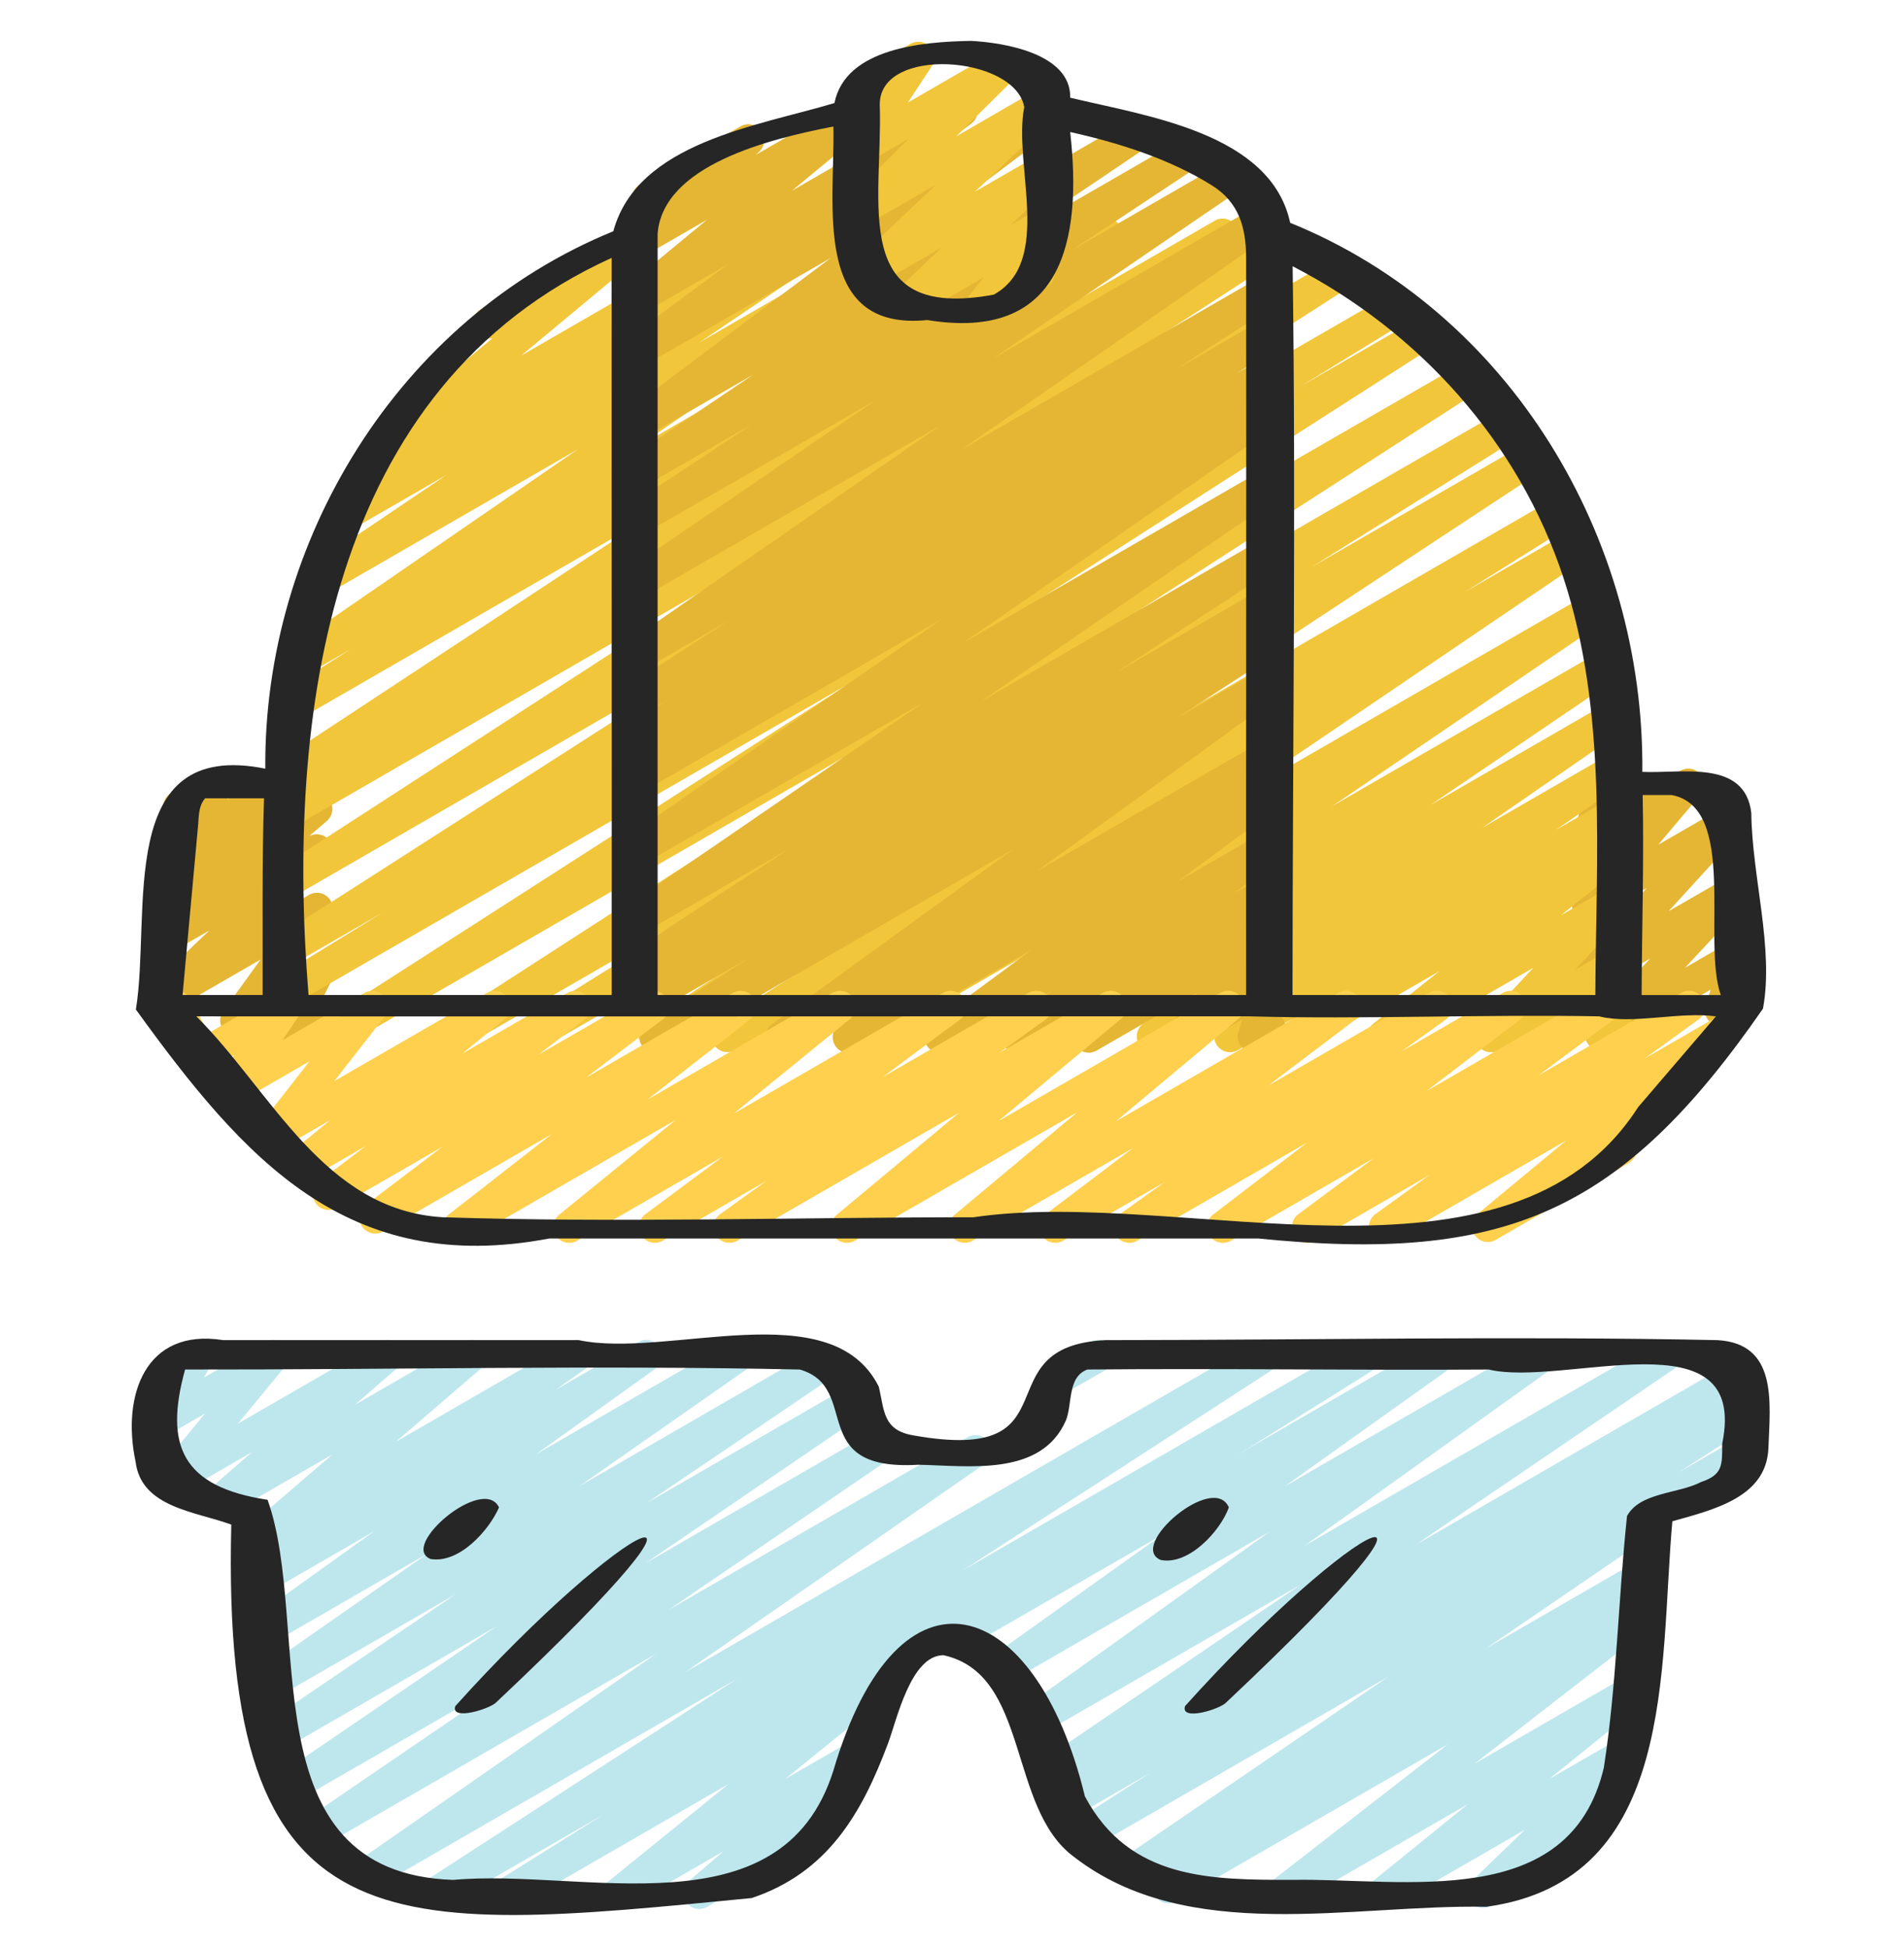
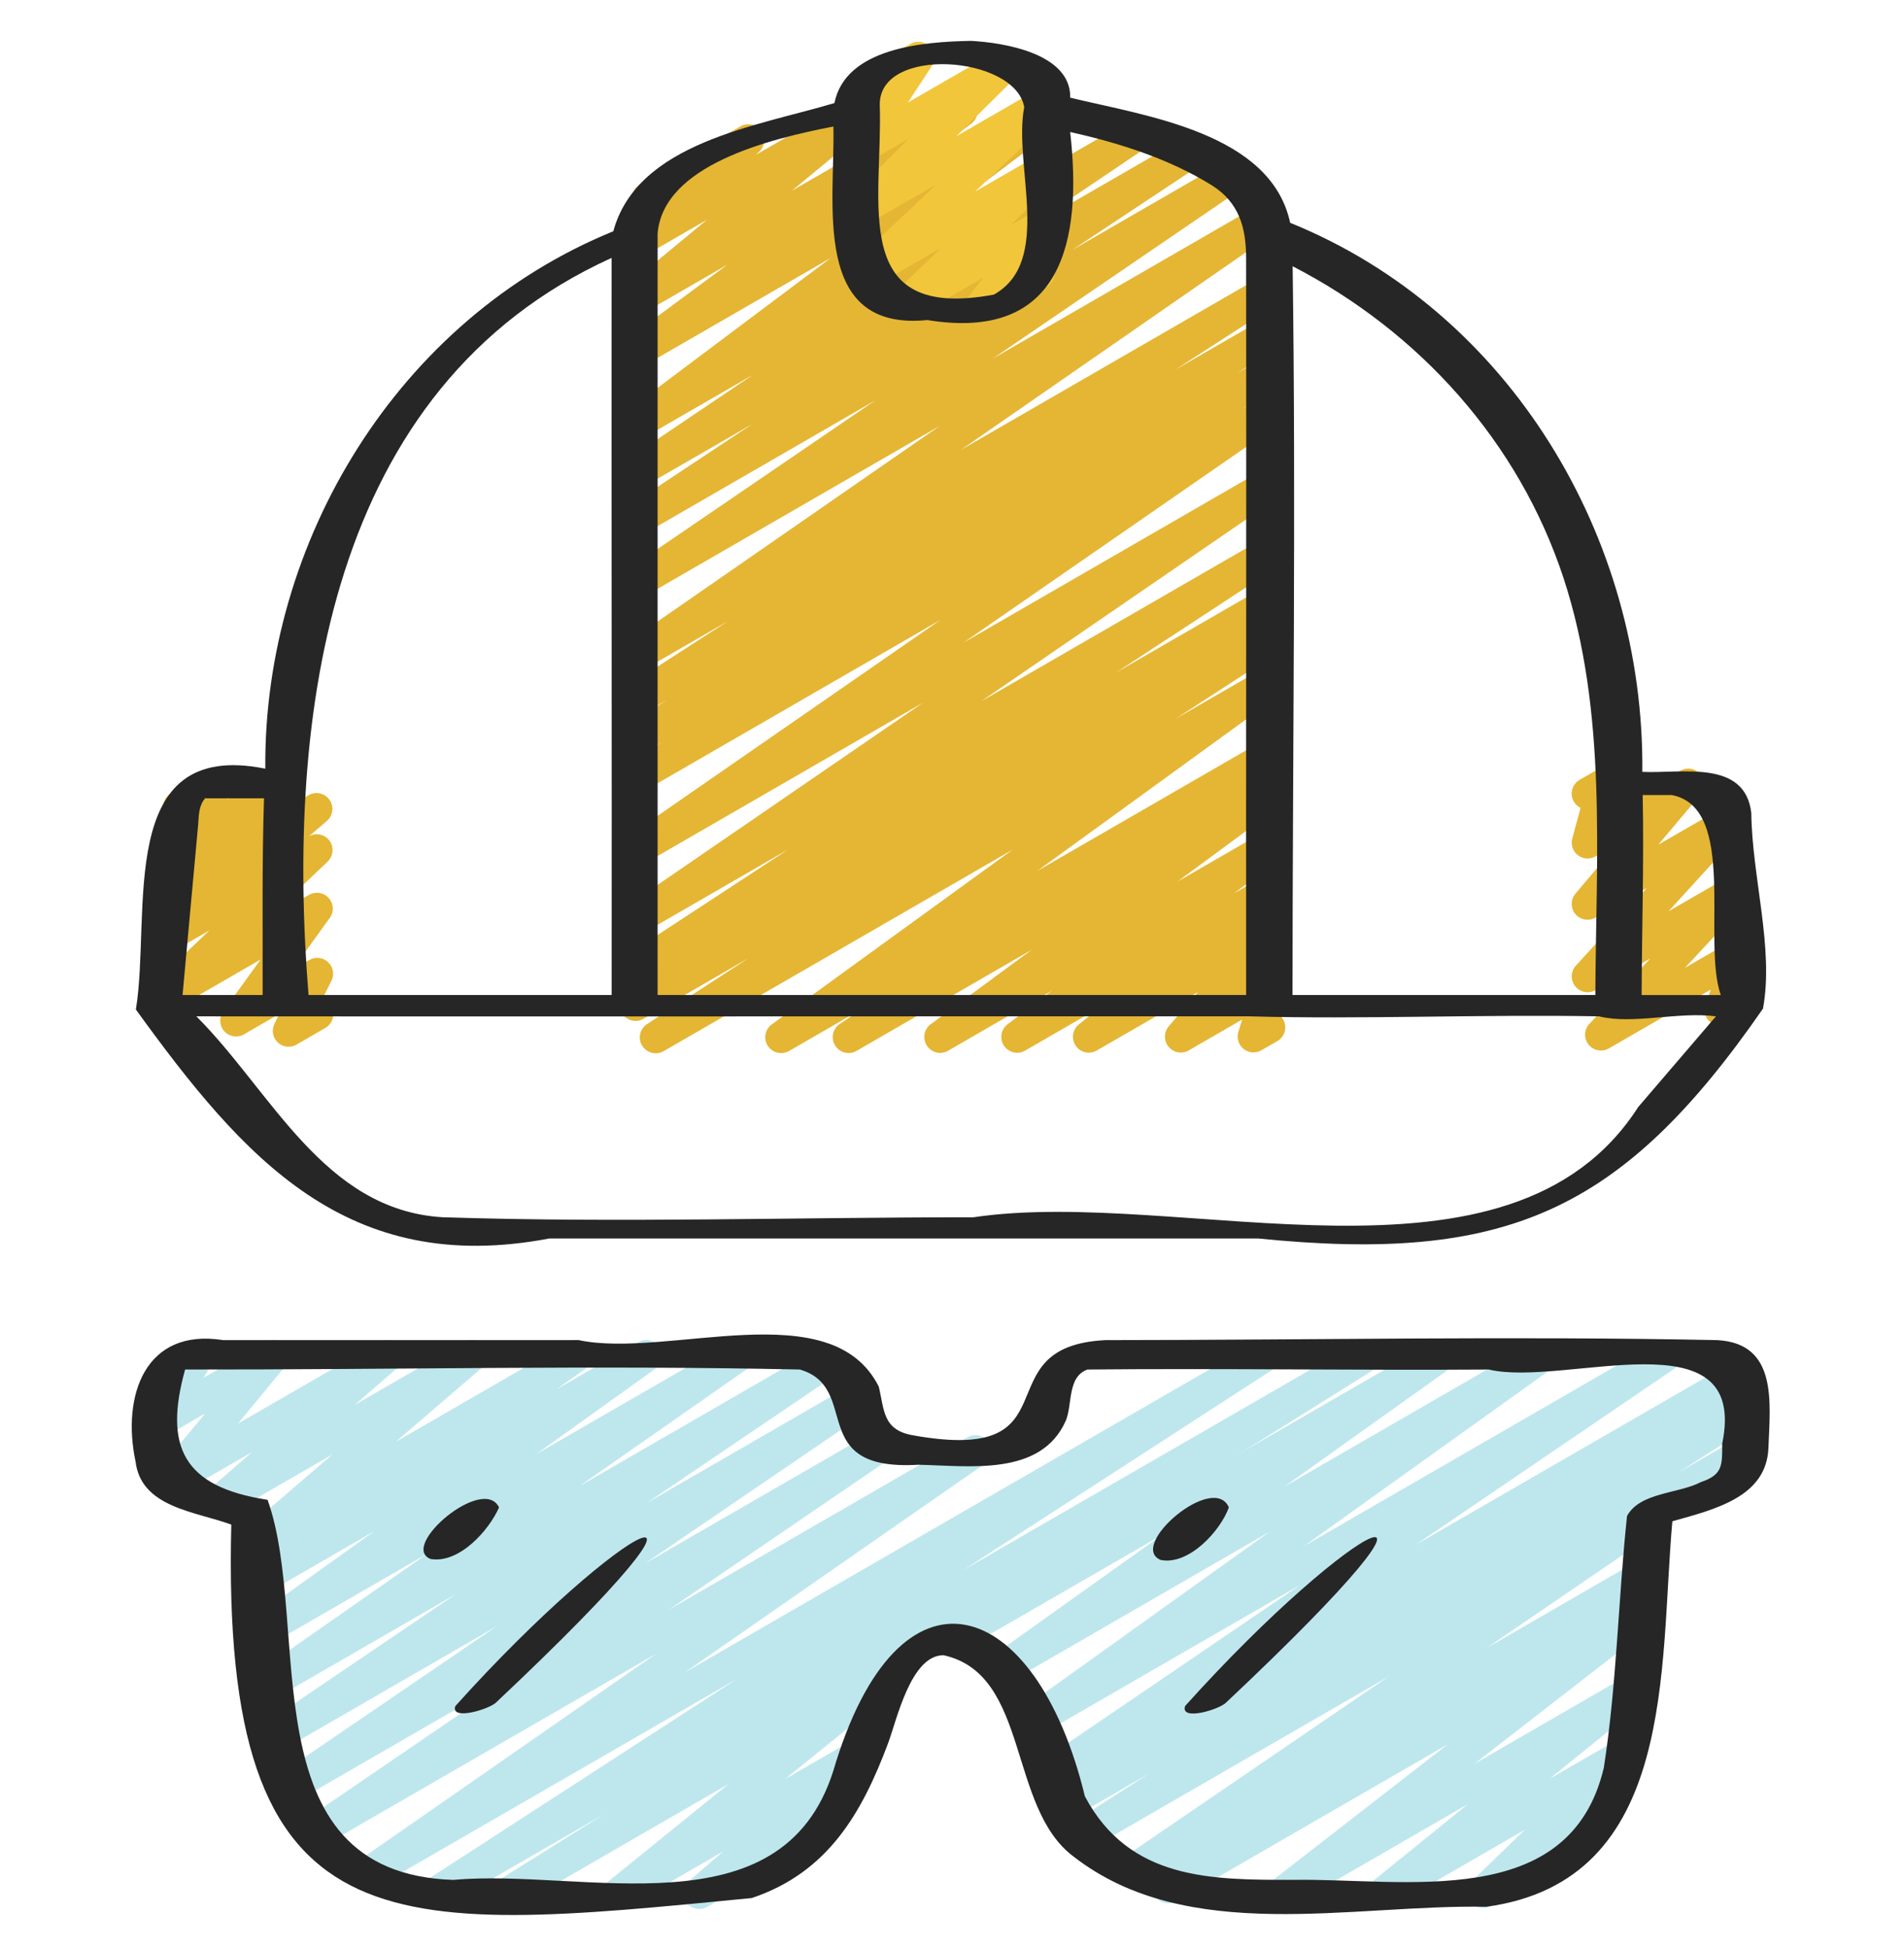
<svg xmlns="http://www.w3.org/2000/svg" width="44" height="45" viewBox="0 0 44 45" fill="none">
  <g clip-path="url(#clip0_376_4235)">
    <path d="M36.997 24.27C36.889 24.27 36.782 24.222 36.71 24.132C36.597 23.989 36.605 23.785 36.729 23.654L38.136 22.143L36.871 22.873C36.716 22.965 36.516 22.926 36.402 22.786C36.289 22.645 36.295 22.442 36.417 22.309L38.055 20.515L36.871 21.199C36.718 21.288 36.522 21.253 36.406 21.118C36.292 20.98 36.292 20.782 36.408 20.645L37.383 19.49L36.871 19.785C36.741 19.858 36.581 19.848 36.463 19.757C36.346 19.667 36.295 19.514 36.334 19.371L36.526 18.664C36.463 18.633 36.408 18.584 36.369 18.518C36.268 18.343 36.328 18.118 36.504 18.016L36.871 17.805C37.001 17.732 37.16 17.741 37.279 17.833C37.396 17.923 37.447 18.076 37.409 18.22L37.276 18.704L38.833 17.805C38.986 17.716 39.182 17.751 39.298 17.887C39.411 18.024 39.411 18.223 39.296 18.359L38.321 19.515L39.742 18.695C39.898 18.603 40.098 18.642 40.211 18.782C40.324 18.923 40.318 19.126 40.196 19.259L38.558 21.053L39.895 20.281C40.05 20.19 40.25 20.227 40.365 20.37C40.478 20.512 40.47 20.716 40.346 20.848L38.939 22.358L40.033 21.726C40.167 21.65 40.333 21.663 40.451 21.762C40.569 21.86 40.613 22.022 40.561 22.167L40.388 22.653C40.485 22.674 40.573 22.735 40.626 22.828C40.728 23.003 40.668 23.227 40.492 23.329L39.939 23.648C39.806 23.725 39.639 23.712 39.521 23.613C39.403 23.514 39.359 23.353 39.411 23.208L39.535 22.861L37.181 24.22C37.123 24.254 37.06 24.27 36.997 24.27Z" fill="#E5B634" />
    <path d="M6.67 24.182C6.579 24.182 6.488 24.149 6.419 24.083C6.301 23.972 6.27 23.796 6.342 23.651L6.456 23.423L5.638 23.896C5.489 23.983 5.3 23.953 5.183 23.824C5.067 23.695 5.057 23.503 5.158 23.363L6.023 22.166L3.886 23.4C3.727 23.493 3.521 23.451 3.41 23.302C3.299 23.154 3.316 22.945 3.451 22.817L4.839 21.495L4.018 21.969C3.856 22.064 3.645 22.019 3.536 21.863C3.427 21.708 3.454 21.495 3.598 21.372L4.041 20.994C3.896 21.043 3.729 20.994 3.633 20.865C3.521 20.716 3.539 20.508 3.675 20.38L4.131 19.946C3.999 19.985 3.85 19.95 3.753 19.844C3.636 19.718 3.623 19.528 3.721 19.387L4.001 18.98C3.928 18.951 3.863 18.897 3.82 18.823C3.719 18.648 3.779 18.424 3.955 18.322L4.857 17.801C5.006 17.716 5.195 17.744 5.31 17.871C5.426 17.997 5.44 18.187 5.342 18.327L5.248 18.464L6.42 17.788C6.58 17.694 6.785 17.736 6.897 17.886C7.008 18.035 6.991 18.243 6.855 18.371L6.426 18.778L7.131 18.371C7.295 18.275 7.505 18.323 7.614 18.478C7.723 18.633 7.696 18.845 7.552 18.968L7.142 19.318C7.302 19.231 7.503 19.273 7.613 19.419C7.723 19.568 7.706 19.776 7.571 19.905L6.183 21.227L7.141 20.674C7.29 20.587 7.481 20.617 7.596 20.746C7.712 20.874 7.723 21.066 7.621 21.206L6.755 22.405L7.148 22.178C7.287 22.096 7.464 22.117 7.582 22.228C7.701 22.339 7.731 22.515 7.659 22.659L7.448 23.082C7.53 23.108 7.605 23.165 7.652 23.247C7.754 23.423 7.694 23.647 7.518 23.748L6.853 24.133C6.796 24.166 6.733 24.182 6.669 24.182L6.67 24.182Z" fill="#E5B634" />
-     <path d="M37.033 24.311C36.958 24.311 36.883 24.289 36.819 24.242C36.702 24.158 36.645 24.013 36.674 23.872L36.856 22.983L34.64 24.261C34.484 24.353 34.284 24.315 34.169 24.172C34.056 24.03 34.065 23.826 34.188 23.694L35.434 22.358L32.139 24.261C31.973 24.358 31.759 24.308 31.653 24.15C31.545 23.991 31.577 23.776 31.728 23.657L33.267 22.433L30.104 24.26C29.935 24.359 29.717 24.306 29.611 24.139C29.505 23.973 29.55 23.754 29.711 23.641L29.876 23.528L28.608 24.259C28.438 24.36 28.221 24.304 28.116 24.138C28.01 23.972 28.055 23.753 28.216 23.64L29.843 22.514L26.821 24.259C26.65 24.359 26.434 24.304 26.327 24.138C26.221 23.971 26.267 23.752 26.429 23.64L29.694 21.383L24.712 24.258C24.541 24.358 24.324 24.303 24.218 24.136C24.113 23.968 24.159 23.748 24.323 23.637L28.631 20.713L22.491 24.257C22.321 24.358 22.102 24.303 21.997 24.135C21.892 23.968 21.938 23.748 22.102 23.637L28.4 19.356L19.913 24.256C19.743 24.357 19.525 24.302 19.419 24.134C19.314 23.966 19.361 23.747 19.525 23.635L27.853 17.985L16.991 24.256C16.818 24.357 16.596 24.3 16.493 24.127C16.39 23.957 16.443 23.734 16.613 23.627L19.044 22.101L15.314 24.255C15.142 24.355 14.923 24.299 14.818 24.13C14.714 23.962 14.763 23.741 14.928 23.631L24.816 17.117L12.456 24.254C12.282 24.354 12.061 24.296 11.958 24.125C11.855 23.954 11.909 23.731 12.078 23.625L16.865 20.634L10.597 24.253C10.425 24.353 10.205 24.298 10.101 24.127C9.997 23.957 10.048 23.736 10.214 23.627L21.447 16.372L7.8 24.251C7.627 24.353 7.408 24.295 7.304 24.125C7.2 23.955 7.251 23.733 7.418 23.625L19.62 15.795L6.804 23.193C6.631 23.294 6.409 23.236 6.306 23.063C6.203 22.891 6.258 22.668 6.429 22.563L8.844 21.081L6.804 22.258C6.631 22.359 6.412 22.302 6.308 22.131C6.204 21.962 6.256 21.74 6.423 21.632L17.553 14.497L6.804 20.703C6.631 20.802 6.413 20.747 6.308 20.577C6.204 20.407 6.255 20.186 6.422 20.077L17.276 13.051L6.804 19.097C6.631 19.197 6.409 19.139 6.306 18.968C6.203 18.795 6.258 18.572 6.428 18.467L7.074 18.068L6.809 18.221C6.636 18.321 6.418 18.265 6.313 18.096C6.209 17.928 6.258 17.707 6.423 17.597L14.982 11.959L6.895 16.628C6.722 16.73 6.501 16.672 6.397 16.501C6.294 16.329 6.347 16.108 6.515 16.001L8.106 14.997L7.033 15.616C6.863 15.716 6.645 15.661 6.54 15.494C6.434 15.327 6.479 15.108 6.642 14.996L13.355 10.379L7.46 13.782C7.288 13.881 7.071 13.826 6.966 13.659C6.861 13.491 6.908 13.272 7.072 13.161L10.317 10.971L8.018 12.299C7.846 12.399 7.628 12.344 7.523 12.176C7.418 12.008 7.467 11.787 7.63 11.677L8.582 11.039C8.446 11.063 8.296 11.01 8.211 10.889C8.102 10.732 8.131 10.519 8.277 10.396L11.379 7.814C11.231 7.847 11.063 7.782 10.982 7.64C10.88 7.465 10.94 7.24 11.116 7.139L14.649 5.1C14.814 5.003 15.025 5.051 15.133 5.207C15.242 5.362 15.213 5.576 15.068 5.699L12.042 8.217L17.442 5.1C17.613 4.999 17.831 5.054 17.937 5.223C18.042 5.391 17.994 5.611 17.83 5.721L17.13 6.192L19.022 5.1C19.192 4.999 19.41 5.055 19.516 5.223C19.621 5.391 19.574 5.61 19.41 5.721L16.165 7.91L21.034 5.1C21.206 5 21.422 5.055 21.527 5.221C21.633 5.388 21.588 5.607 21.425 5.719L14.716 10.334L23.782 5.099C23.956 4.998 24.176 5.056 24.28 5.226C24.383 5.397 24.33 5.62 24.162 5.727L22.564 6.735L25.398 5.1C25.569 4.998 25.788 5.055 25.894 5.224C25.998 5.393 25.949 5.614 25.784 5.724L17.223 11.362L28.07 5.1C28.243 4.998 28.465 5.056 28.569 5.229C28.672 5.401 28.617 5.624 28.446 5.73L27.807 6.124L29.387 5.213C29.559 5.112 29.778 5.168 29.883 5.339C29.987 5.508 29.936 5.73 29.769 5.838L18.912 12.866L30.85 5.974C31.023 5.874 31.243 5.931 31.346 6.101C31.45 6.271 31.398 6.493 31.231 6.601L20.102 13.735L32.094 6.813C32.267 6.711 32.489 6.769 32.593 6.942C32.695 7.115 32.64 7.338 32.469 7.443L30.058 8.923L32.769 7.358C32.943 7.258 33.162 7.315 33.265 7.485C33.369 7.655 33.318 7.877 33.151 7.985L20.95 15.814L33.822 8.383C33.995 8.282 34.215 8.338 34.319 8.509C34.423 8.678 34.372 8.9 34.205 9.008L22.97 16.265L34.718 9.483C34.892 9.381 35.112 9.439 35.216 9.611C35.319 9.783 35.265 10.005 35.096 10.111L30.319 13.095L35.234 10.258C35.406 10.157 35.624 10.213 35.73 10.383C35.834 10.551 35.785 10.772 35.62 10.882L25.731 17.396L35.91 11.519C36.083 11.419 36.304 11.475 36.407 11.648C36.511 11.818 36.457 12.041 36.288 12.148L33.849 13.678L36.24 12.298C36.413 12.199 36.63 12.253 36.735 12.421C36.839 12.588 36.792 12.808 36.629 12.919L28.303 18.568L36.699 13.721C36.872 13.622 37.089 13.675 37.194 13.843C37.298 14.01 37.252 14.23 37.089 14.341L30.788 18.623L36.977 15.05C37.148 14.951 37.366 15.005 37.471 15.173C37.576 15.34 37.529 15.56 37.366 15.671L33.057 18.597L37.127 16.247C37.298 16.148 37.514 16.202 37.62 16.368C37.726 16.535 37.681 16.754 37.519 16.866L34.254 19.123L37.187 17.43C37.359 17.331 37.574 17.385 37.681 17.551C37.785 17.717 37.741 17.936 37.579 18.049L35.954 19.174L37.194 18.458C37.364 18.359 37.582 18.413 37.687 18.579C37.793 18.745 37.748 18.964 37.587 19.077L37.287 19.285C37.431 19.246 37.592 19.302 37.681 19.433C37.788 19.593 37.756 19.807 37.605 19.927L36.066 21.149L37.194 20.498C37.349 20.407 37.551 20.444 37.664 20.587C37.777 20.729 37.769 20.933 37.645 21.065L36.399 22.402L37.194 21.943C37.318 21.87 37.474 21.877 37.592 21.963C37.709 22.046 37.766 22.191 37.737 22.333L37.517 23.409C37.59 23.438 37.653 23.491 37.694 23.564C37.796 23.739 37.736 23.964 37.56 24.065L37.216 24.264C37.159 24.297 37.095 24.313 37.032 24.313L37.033 24.311Z" fill="#F2C63A" />
    <path d="M15.152 24.333C15.029 24.333 14.909 24.27 14.839 24.157C14.735 23.989 14.786 23.767 14.952 23.659L17.307 22.13L14.872 23.536C14.699 23.638 14.478 23.58 14.374 23.409C14.271 23.238 14.323 23.016 14.491 22.909L14.776 22.728C14.627 22.765 14.462 22.703 14.376 22.564C14.272 22.395 14.322 22.174 14.487 22.065L18.219 19.621L14.872 21.553C14.701 21.653 14.484 21.599 14.378 21.431C14.273 21.264 14.319 21.045 14.481 20.934L21.334 16.232L14.872 19.963C14.701 20.063 14.485 20.008 14.378 19.842C14.273 19.675 14.318 19.456 14.48 19.344L21.74 14.317L14.872 18.283C14.699 18.384 14.479 18.327 14.374 18.156C14.271 17.986 14.323 17.764 14.49 17.656L15.31 17.133L14.871 17.386C14.698 17.488 14.479 17.43 14.374 17.26C14.27 17.089 14.322 16.867 14.49 16.76L15.408 16.173L14.871 16.483C14.699 16.583 14.479 16.528 14.374 16.357C14.27 16.187 14.322 15.966 14.488 15.857L16.83 14.345L14.87 15.475C14.701 15.576 14.483 15.521 14.377 15.354C14.272 15.188 14.316 14.969 14.478 14.856L21.722 9.836L14.87 13.792C14.699 13.893 14.482 13.838 14.377 13.67C14.271 13.503 14.317 13.283 14.48 13.172L20.224 9.252L14.87 12.343C14.698 12.442 14.479 12.388 14.375 12.219C14.27 12.051 14.319 11.83 14.484 11.72L17.384 9.797L14.869 11.248C14.697 11.348 14.48 11.293 14.375 11.125C14.27 10.957 14.317 10.738 14.482 10.627L17.399 8.659L14.87 10.118C14.702 10.216 14.488 10.165 14.381 10.003C14.274 9.841 14.311 9.624 14.467 9.508L19.2 5.958L14.87 8.457C14.704 8.557 14.487 8.504 14.38 8.342C14.273 8.179 14.312 7.961 14.469 7.845L16.808 6.115L14.869 7.233C14.705 7.33 14.493 7.281 14.385 7.126C14.277 6.969 14.306 6.755 14.453 6.634L16.339 5.076L14.869 5.924C14.71 6.018 14.501 5.975 14.39 5.823C14.28 5.671 14.301 5.461 14.44 5.335L14.884 4.931C14.792 4.907 14.709 4.848 14.658 4.759C14.556 4.584 14.616 4.36 14.792 4.258L17.11 2.921C17.271 2.826 17.479 2.871 17.589 3.022C17.699 3.174 17.678 3.383 17.54 3.51L17.462 3.58L19.771 2.248C19.935 2.151 20.147 2.2 20.256 2.355C20.364 2.512 20.334 2.726 20.188 2.847L18.301 4.406L22.041 2.247C22.209 2.149 22.424 2.201 22.531 2.363C22.638 2.525 22.599 2.743 22.443 2.859L20.101 4.591L24.124 2.269C24.291 2.17 24.506 2.221 24.613 2.384C24.72 2.546 24.683 2.763 24.527 2.88L19.795 6.428L26.117 2.778C26.288 2.678 26.506 2.733 26.612 2.902C26.716 3.07 26.669 3.289 26.505 3.4L23.59 5.366L27.285 3.234C27.456 3.133 27.676 3.189 27.78 3.358C27.885 3.526 27.835 3.747 27.671 3.857L24.775 5.777L28.298 3.744C28.471 3.645 28.686 3.698 28.792 3.866C28.897 4.033 28.851 4.252 28.688 4.364L22.944 8.284L29.059 4.754C29.229 4.655 29.447 4.71 29.552 4.875C29.657 5.042 29.612 5.26 29.451 5.373L22.207 10.393L29.127 6.398C29.299 6.298 29.518 6.353 29.623 6.524C29.727 6.694 29.676 6.915 29.51 7.024L27.167 8.538L29.129 7.405C29.303 7.305 29.522 7.362 29.626 7.532C29.73 7.702 29.678 7.924 29.51 8.031L28.585 8.623L29.13 8.309C29.303 8.208 29.522 8.265 29.627 8.435C29.73 8.606 29.678 8.828 29.511 8.936L28.701 9.453L29.132 9.204C29.301 9.106 29.519 9.159 29.626 9.325C29.73 9.491 29.686 9.711 29.524 9.823L22.261 14.85L29.134 10.882C29.306 10.783 29.523 10.836 29.628 11.004C29.733 11.171 29.687 11.39 29.525 11.501L22.671 16.204L29.135 12.472C29.307 12.371 29.526 12.428 29.631 12.597C29.735 12.766 29.685 12.986 29.52 13.096L25.794 15.536L29.137 13.606C29.312 13.506 29.531 13.563 29.634 13.734C29.738 13.905 29.686 14.126 29.518 14.233L29.231 14.415C29.381 14.375 29.549 14.437 29.635 14.579C29.739 14.748 29.689 14.969 29.522 15.078L27.172 16.603L29.14 15.467C29.308 15.368 29.524 15.422 29.631 15.585C29.738 15.749 29.697 15.967 29.539 16.081L23.972 20.12L29.142 17.135C29.313 17.034 29.532 17.089 29.637 17.258C29.742 17.426 29.694 17.647 29.53 17.757L28.965 18.137L29.145 18.032C29.312 17.934 29.529 17.987 29.634 18.149C29.741 18.312 29.703 18.53 29.546 18.645L27.211 20.367L29.146 19.251C29.312 19.152 29.528 19.204 29.635 19.365C29.742 19.527 29.705 19.744 29.55 19.861L28.522 20.635L29.147 20.275C29.312 20.178 29.526 20.228 29.633 20.384C29.741 20.543 29.71 20.758 29.56 20.878L29.073 21.271L29.149 21.227C29.302 21.137 29.499 21.173 29.614 21.309C29.728 21.445 29.727 21.646 29.612 21.782L28.941 22.571L29.15 22.45C29.282 22.374 29.444 22.387 29.562 22.481C29.68 22.575 29.728 22.732 29.683 22.876L29.516 23.415C29.571 23.446 29.618 23.491 29.652 23.551C29.754 23.726 29.694 23.951 29.518 24.052L29.15 24.264C29.018 24.34 28.856 24.327 28.738 24.233C28.621 24.138 28.573 23.981 28.617 23.838L28.705 23.554L27.471 24.267C27.318 24.358 27.12 24.321 27.006 24.184C26.892 24.048 26.893 23.848 27.008 23.711L27.68 22.922L25.344 24.27C25.179 24.367 24.966 24.318 24.859 24.16C24.751 24.002 24.782 23.787 24.931 23.667L25.421 23.272L23.689 24.272C23.521 24.369 23.307 24.319 23.2 24.157C23.093 23.996 23.13 23.778 23.285 23.662L24.313 22.887L21.909 24.275C21.742 24.374 21.526 24.321 21.42 24.158C21.312 23.995 21.351 23.777 21.508 23.662L23.841 21.942L19.794 24.278C19.621 24.378 19.404 24.322 19.299 24.155C19.194 23.987 19.242 23.766 19.406 23.656L19.971 23.278L18.235 24.28C18.066 24.377 17.85 24.325 17.743 24.162C17.637 23.998 17.678 23.78 17.836 23.666L23.404 19.627L15.337 24.284C15.279 24.318 15.216 24.333 15.154 24.333L15.152 24.333Z" fill="#E5B634" />
    <path d="M22.672 7.445C22.568 7.445 22.467 7.401 22.394 7.319C22.28 7.186 22.275 6.991 22.383 6.852L22.726 6.413L21.105 7.348C20.946 7.44 20.741 7.398 20.629 7.251C20.518 7.103 20.535 6.895 20.668 6.766L21.752 5.724L20.18 6.631C20.02 6.725 19.814 6.683 19.702 6.533C19.591 6.384 19.61 6.175 19.745 6.048L21.643 4.258L20.006 5.203C19.848 5.296 19.643 5.255 19.532 5.108C19.421 4.962 19.434 4.755 19.566 4.625L21.001 3.204L20.007 3.777C19.861 3.864 19.674 3.836 19.558 3.711C19.441 3.588 19.424 3.4 19.517 3.259L20.067 2.422L20.043 2.437C19.867 2.538 19.643 2.479 19.542 2.303C19.44 2.127 19.5 1.903 19.676 1.802L21.04 1.014C21.187 0.928 21.373 0.955 21.489 1.08C21.606 1.203 21.623 1.391 21.53 1.533L20.98 2.369L23.093 1.149C23.252 1.055 23.455 1.096 23.568 1.244C23.679 1.39 23.665 1.597 23.534 1.727L22.098 3.149L23.996 2.053C24.156 1.959 24.362 2.001 24.473 2.152C24.584 2.301 24.566 2.509 24.43 2.637L22.532 4.427L23.995 3.583C24.153 3.489 24.36 3.532 24.471 3.68C24.582 3.828 24.566 4.036 24.432 4.165L23.349 5.206L23.994 4.833C24.145 4.745 24.339 4.778 24.454 4.91C24.569 5.042 24.575 5.237 24.467 5.376L24.027 5.938C24.148 5.944 24.263 6.01 24.328 6.122C24.429 6.297 24.369 6.521 24.193 6.623L22.855 7.396C22.798 7.429 22.735 7.444 22.672 7.444V7.445Z" fill="#F2C63A" />
    <path d="M29.616 44.111C29.497 44.111 29.382 44.054 29.311 43.949C29.204 43.788 29.238 43.573 29.39 43.455L33.452 40.301L27.183 43.921C27.011 44.022 26.792 43.965 26.687 43.796C26.583 43.628 26.633 43.407 26.798 43.297L26.976 43.181L26.305 43.568C26.134 43.668 25.917 43.613 25.811 43.446C25.705 43.279 25.752 43.059 25.914 42.947L32.087 38.733L25.237 42.688C25.064 42.79 24.844 42.732 24.74 42.561C24.636 42.39 24.688 42.169 24.855 42.062L26.571 40.963L24.768 42.004C24.595 42.105 24.375 42.048 24.271 41.877C24.168 41.707 24.22 41.484 24.388 41.377L24.983 41L24.462 41.3C24.292 41.401 24.074 41.346 23.968 41.178C23.863 41.011 23.909 40.791 24.073 40.68L30.053 36.612L24.012 40.1C23.844 40.198 23.626 40.145 23.521 39.981C23.414 39.817 23.456 39.599 23.615 39.485L29.336 35.389L23.436 38.796C23.268 38.894 23.05 38.842 22.944 38.677C22.838 38.512 22.88 38.294 23.04 38.18L26.853 35.461L22.106 38.2C21.93 38.302 21.706 38.242 21.605 38.066C21.503 37.891 21.564 37.667 21.739 37.566L33.106 31.003C33.273 30.903 33.49 30.957 33.598 31.122C33.704 31.287 33.662 31.505 33.502 31.619L29.687 34.34L35.467 31.003C35.634 30.903 35.852 30.957 35.958 31.122C36.064 31.286 36.023 31.504 35.864 31.618L30.143 35.713L38.302 31.003C38.473 30.903 38.691 30.957 38.796 31.125C38.901 31.293 38.855 31.512 38.691 31.623L32.712 35.69L40.069 31.443C40.243 31.343 40.463 31.399 40.566 31.57C40.67 31.741 40.617 31.963 40.449 32.071L39.859 32.445L40.126 32.29C40.301 32.189 40.519 32.247 40.623 32.417C40.727 32.587 40.675 32.808 40.508 32.916L38.787 34.017L40.126 33.244C40.298 33.145 40.515 33.199 40.62 33.366C40.725 33.533 40.679 33.753 40.517 33.864L34.346 38.078L37.808 36.079C37.979 35.978 38.198 36.034 38.303 36.204C38.407 36.372 38.358 36.594 38.193 36.703L37.822 36.946C37.968 36.907 38.132 36.963 38.22 37.095C38.328 37.256 38.294 37.472 38.141 37.59L34.077 40.745L37.588 38.718C37.753 38.62 37.965 38.669 38.074 38.827C38.182 38.984 38.151 39.199 38.002 39.32L35.809 41.095L37.452 40.147C37.61 40.053 37.816 40.095 37.928 40.244C38.039 40.391 38.023 40.599 37.89 40.728L36.675 41.902L36.703 41.886C36.878 41.784 37.103 41.844 37.204 42.02C37.306 42.196 37.246 42.42 37.07 42.521L34.46 44.028C34.3 44.121 34.095 44.08 33.984 43.931C33.873 43.784 33.889 43.577 34.022 43.447L35.236 42.273L32.138 44.061C31.973 44.158 31.761 44.11 31.653 43.952C31.545 43.794 31.576 43.58 31.725 43.459L33.919 41.682L29.797 44.061C29.74 44.095 29.676 44.111 29.614 44.111L29.616 44.111Z" fill="#BEE7ED" />
-     <path d="M24.336 32.293C24.21 32.293 24.086 32.227 24.018 32.11C23.916 31.934 23.977 31.71 24.153 31.609L25.2 31.005C25.374 30.902 25.599 30.963 25.701 31.139C25.803 31.314 25.742 31.538 25.566 31.64L24.519 32.244C24.461 32.278 24.398 32.293 24.336 32.293Z" fill="#BEE7ED" />
    <path d="M11.723 44.111C11.599 44.111 11.477 44.048 11.408 43.934C11.305 43.763 11.359 43.54 11.527 43.434L13.943 41.922L10.25 44.053C10.078 44.154 9.858 44.098 9.754 43.927C9.649 43.758 9.701 43.536 9.867 43.428L17.03 38.787L8.634 43.635C8.463 43.734 8.247 43.68 8.141 43.514C8.035 43.348 8.079 43.129 8.241 43.017L15.16 38.207L7.419 42.676C7.248 42.776 7.031 42.721 6.925 42.554C6.819 42.387 6.866 42.167 7.028 42.055L12.156 38.554L6.792 41.651C6.621 41.752 6.404 41.697 6.298 41.529C6.193 41.361 6.239 41.142 6.403 41.031L11.471 37.575L6.503 40.443C6.333 40.544 6.114 40.489 6.008 40.321C5.904 40.153 5.95 39.934 6.114 39.822L10.52 36.837L6.398 39.216C6.228 39.316 6.01 39.262 5.905 39.096C5.799 38.93 5.843 38.711 6.005 38.598L9.882 35.89L6.291 37.963C6.122 38.061 5.905 38.009 5.799 37.844C5.693 37.68 5.735 37.462 5.894 37.348L8.648 35.375L6.19 36.794C6.021 36.893 5.803 36.84 5.697 36.675C5.591 36.509 5.634 36.29 5.795 36.177L6.476 35.697L6.114 35.906C5.951 36.001 5.741 35.955 5.631 35.801C5.522 35.646 5.549 35.434 5.692 35.311L7.68 33.602L5.263 34.997C5.102 35.093 4.892 35.046 4.782 34.892C4.672 34.738 4.697 34.526 4.839 34.402L5.827 33.545L4.105 34.538C3.951 34.627 3.756 34.593 3.641 34.459C3.527 34.322 3.525 34.125 3.638 33.988L4.74 32.655L3.874 33.155C3.729 33.239 3.547 33.213 3.431 33.096C3.313 32.978 3.291 32.795 3.374 32.652L3.657 32.172C3.557 32.152 3.467 32.091 3.412 31.996C3.31 31.821 3.371 31.596 3.547 31.495L4.398 31.004C4.541 30.919 4.724 30.944 4.841 31.062C4.958 31.181 4.981 31.363 4.897 31.506L4.71 31.826L6.134 31.004C6.286 30.914 6.482 30.949 6.597 31.084C6.712 31.22 6.713 31.417 6.6 31.555L5.499 32.888L8.763 31.004C8.925 30.909 9.135 30.955 9.245 31.109C9.354 31.263 9.329 31.475 9.187 31.599L8.2 32.455L10.713 31.004C10.876 30.908 11.085 30.954 11.196 31.109C11.305 31.263 11.279 31.476 11.136 31.599L9.147 33.308L13.138 31.004C13.306 30.905 13.524 30.958 13.63 31.123C13.736 31.289 13.693 31.508 13.532 31.621L12.85 32.102L14.752 31.004C14.919 30.904 15.137 30.958 15.243 31.123C15.35 31.287 15.308 31.505 15.149 31.619L12.393 33.593L16.879 31.004C17.049 30.905 17.266 30.958 17.371 31.124C17.477 31.29 17.433 31.509 17.272 31.622L13.394 34.331L18.974 31.109C19.146 31.01 19.364 31.063 19.469 31.231C19.574 31.399 19.527 31.618 19.363 31.73L14.956 34.716L19.59 32.041C19.762 31.942 19.98 31.995 20.085 32.163C20.19 32.33 20.143 32.55 19.98 32.661L14.915 36.114L20.192 33.068C20.363 32.969 20.581 33.023 20.685 33.19C20.791 33.357 20.745 33.577 20.582 33.689L15.454 37.19L22.358 33.204C22.529 33.105 22.745 33.158 22.851 33.325C22.956 33.491 22.913 33.71 22.75 33.822L15.831 38.633L29.045 31.005C29.218 30.904 29.437 30.96 29.542 31.131C29.646 31.3 29.595 31.522 29.428 31.63L22.267 36.269L31.386 31.005C31.56 30.904 31.781 30.962 31.884 31.133C31.987 31.304 31.933 31.527 31.765 31.633L20.994 38.373C21.094 38.53 21.061 38.738 20.916 38.855L18.147 41.097L19.715 40.193C19.879 40.097 20.088 40.144 20.197 40.297C20.306 40.452 20.28 40.664 20.137 40.788L19.226 41.574C19.36 41.554 19.514 41.623 19.589 41.755C19.691 41.93 19.631 42.154 19.455 42.255L16.342 44.053C16.179 44.148 15.969 44.102 15.86 43.948C15.751 43.793 15.776 43.581 15.919 43.457L16.716 42.77L14.478 44.062C14.314 44.158 14.101 44.11 13.993 43.952C13.885 43.795 13.916 43.58 14.065 43.459L16.833 41.217L11.906 44.062C11.848 44.095 11.785 44.111 11.723 44.111Z" fill="#BEE7ED" />
-     <path d="M26.097 28.711C25.976 28.711 25.858 28.652 25.789 28.544C25.682 28.379 25.724 28.161 25.883 28.047L26.914 27.309L24.568 28.662C24.401 28.76 24.186 28.709 24.079 28.548C23.972 28.387 24.009 28.169 24.164 28.053L26.188 26.52L22.478 28.662C22.313 28.759 22.102 28.711 21.994 28.555C21.885 28.4 21.914 28.186 22.06 28.064L24.895 25.696L19.754 28.663C19.589 28.76 19.379 28.711 19.27 28.556C19.162 28.401 19.19 28.186 19.336 28.065L22.164 25.706L17.04 28.663C16.872 28.761 16.654 28.709 16.549 28.545C16.442 28.38 16.484 28.162 16.643 28.048L17.712 27.28L15.317 28.663C15.149 28.761 14.934 28.709 14.827 28.547C14.72 28.385 14.759 28.167 14.914 28.051L16.702 26.721L13.337 28.663C13.173 28.761 12.96 28.711 12.852 28.554C12.744 28.397 12.775 28.182 12.923 28.062L15.614 25.873L10.78 28.664C10.614 28.761 10.4 28.711 10.293 28.552C10.186 28.392 10.219 28.176 10.371 28.057L12.747 26.203L8.855 28.449C8.687 28.546 8.473 28.495 8.366 28.334C8.259 28.173 8.295 27.957 8.449 27.84L10.224 26.492L7.78 27.904C7.612 28.002 7.397 27.95 7.291 27.79C7.184 27.628 7.22 27.412 7.374 27.295L8.454 26.474L7.073 27.271C6.908 27.368 6.696 27.319 6.588 27.162C6.48 27.005 6.511 26.79 6.659 26.67L7.639 25.872L6.456 26.555C6.305 26.644 6.112 26.612 5.995 26.479C5.881 26.346 5.876 26.151 5.984 26.013L7.151 24.52L5.516 25.463C5.368 25.549 5.182 25.521 5.065 25.395C4.949 25.271 4.933 25.081 5.03 24.94L5.413 24.372L4.856 24.693C4.77 24.743 4.668 24.755 4.571 24.728C4.475 24.701 4.395 24.636 4.348 24.548L3.927 23.754C3.773 23.797 3.601 23.73 3.516 23.583C3.415 23.408 3.475 23.183 3.651 23.082L3.896 22.941C3.982 22.892 4.084 22.88 4.181 22.906C4.276 22.933 4.356 22.999 4.403 23.087L4.818 23.868L6.424 22.941C6.57 22.854 6.758 22.882 6.875 23.008C6.991 23.133 7.007 23.322 6.911 23.464L6.526 24.032L8.418 22.941C8.569 22.852 8.763 22.885 8.879 23.017C8.993 23.15 8.998 23.345 8.891 23.483L7.724 24.976L11.25 22.941C11.415 22.844 11.627 22.892 11.736 23.05C11.844 23.207 11.813 23.422 11.665 23.542L10.686 24.339L13.108 22.941C13.275 22.843 13.489 22.894 13.596 23.055C13.703 23.217 13.667 23.433 13.513 23.55L12.433 24.371L14.91 22.941C15.077 22.843 15.292 22.894 15.399 23.055C15.506 23.217 15.47 23.433 15.315 23.55L13.539 24.898L16.93 22.941C17.096 22.843 17.31 22.894 17.418 23.053C17.525 23.213 17.491 23.428 17.339 23.547L14.963 25.403L19.228 22.941C19.393 22.844 19.605 22.892 19.713 23.05C19.821 23.207 19.79 23.422 19.642 23.542L16.951 25.73L21.785 22.94C21.953 22.843 22.168 22.895 22.275 23.056C22.382 23.217 22.343 23.436 22.187 23.552L20.399 24.882L23.764 22.94C23.932 22.84 24.15 22.895 24.255 23.058C24.362 23.223 24.32 23.441 24.161 23.555L23.094 24.322L25.487 22.94C25.651 22.844 25.861 22.891 25.971 23.047C26.079 23.203 26.05 23.417 25.905 23.538L23.076 25.898L28.201 22.94C28.366 22.844 28.577 22.891 28.685 23.047C28.794 23.203 28.765 23.417 28.619 23.538L25.784 25.906L30.925 22.939C31.091 22.841 31.307 22.892 31.414 23.054C31.521 23.215 31.485 23.432 31.33 23.549L29.305 25.081L33.016 22.939C33.184 22.84 33.401 22.893 33.507 23.058C33.613 23.222 33.572 23.44 33.412 23.555L32.382 24.293L34.727 22.939C34.894 22.841 35.109 22.893 35.216 23.053C35.323 23.213 35.287 23.431 35.134 23.548L32.97 25.203L36.893 22.939C37.061 22.842 37.276 22.894 37.383 23.055C37.49 23.218 37.451 23.435 37.295 23.551L35.554 24.843L38.852 22.939C39.02 22.84 39.236 22.894 39.344 23.057C39.45 23.221 39.409 23.439 39.251 23.554L38.006 24.454L39.581 23.545C39.745 23.448 39.957 23.496 40.065 23.653C40.174 23.809 40.145 24.023 39.998 24.144L37.529 26.192C37.628 26.213 37.719 26.274 37.773 26.368C37.875 26.544 37.815 26.768 37.639 26.869L34.565 28.644C34.4 28.741 34.189 28.693 34.081 28.536C33.972 28.38 34.001 28.167 34.147 28.045L36.193 26.348L32.182 28.664C32.013 28.761 31.797 28.709 31.691 28.546C31.584 28.382 31.625 28.164 31.784 28.049L33.031 27.147L30.404 28.664C30.237 28.762 30.021 28.71 29.914 28.548C29.807 28.386 29.846 28.168 30.002 28.052L31.742 26.76L28.444 28.664C28.277 28.761 28.062 28.71 27.956 28.55C27.849 28.39 27.885 28.172 28.038 28.055L30.201 26.4L26.279 28.664C26.221 28.698 26.158 28.713 26.095 28.713L26.097 28.711Z" fill="#FFD04D" />
-     <path d="M4.743 18.443L4.741 18.444L4.746 18.443H4.743Z" fill="#262626" />
+     <path d="M4.743 18.443L4.746 18.443H4.743Z" fill="#262626" />
    <path d="M22.425 0.945C21.35 0.964 19.541 1.102 19.283 2.381C17.505 2.914 14.732 3.288 14.173 5.343C9.196 7.372 6.089 12.515 6.131 17.758C2.635 17.057 3.503 21.105 3.14 23.322C5.634 26.769 8.025 29.498 12.692 28.612H29.078C34.772 29.184 37.468 28.029 40.741 23.302C40.999 21.908 40.487 20.257 40.471 18.78C40.325 17.533 38.849 17.876 37.953 17.832C38.004 12.418 34.896 7.208 29.815 5.147C29.366 3.068 26.495 2.683 24.732 2.257C24.752 1.231 23.184 0.981 22.426 0.944L22.425 0.945ZM20.331 2.43C20.299 1.045 23.465 1.28 23.669 2.476C23.409 3.807 24.343 6.036 22.968 6.806C19.603 7.434 20.403 4.691 20.331 2.43ZM14.134 5.958C14.13 11.634 14.14 17.311 14.135 22.987H7.13C6.613 16.566 7.549 8.947 14.134 5.958ZM4.582 19.01C4.595 18.815 4.601 18.597 4.741 18.444C4.73 18.445 4.717 18.444 4.705 18.442C4.716 18.444 4.73 18.442 4.743 18.442C4.756 18.422 4.761 18.442 4.746 18.442H6.101C6.052 19.941 6.074 21.474 6.069 22.987H4.219C4.34 21.661 4.462 20.335 4.583 19.009L4.582 19.01ZM37.858 25.575C34.885 30.202 27.302 27.407 22.495 28.122C18.413 28.121 14.306 28.255 10.225 28.121C7.475 27.953 6.275 25.214 4.538 23.48C12.644 23.487 20.758 23.477 28.886 23.48C31.464 23.553 34.291 23.43 36.952 23.48C37.735 23.675 38.782 23.365 39.654 23.48C39.055 24.178 38.456 24.877 37.858 25.575ZM38.631 18.367C40.167 18.655 39.325 21.735 39.766 22.988H37.937C37.942 21.456 37.993 19.907 37.961 18.367H38.631ZM36.133 13.357C37.149 16.455 36.881 19.783 36.867 22.987H29.869C29.871 17.376 29.95 11.761 29.872 6.151C32.794 7.658 35.095 10.201 36.133 13.357ZM28.008 4.284C28.637 4.678 28.791 5.262 28.797 5.933C28.804 11.617 28.793 17.302 28.797 22.987H15.197C15.199 17.125 15.194 11.259 15.197 5.398C15.322 3.821 17.765 3.211 19.259 2.923C19.302 4.693 18.738 7.663 21.43 7.394C24.541 7.902 25.017 5.571 24.731 3.05C25.873 3.304 27.035 3.675 28.008 4.284Z" fill="#262626" />
    <path d="M3.132 33.76C3.257 34.831 4.523 34.918 5.345 35.222C5.097 45.13 8.941 44.67 17.373 43.849C19.128 43.26 19.914 41.897 20.523 40.273C20.724 39.737 21.047 38.239 21.803 38.239C23.804 38.678 23.279 41.758 24.815 42.895C27.452 44.94 31.233 43.991 34.348 44.051C38.763 43.447 38.342 38.519 38.647 35.145C39.623 34.871 40.823 34.586 40.867 33.451C40.907 32.395 41.083 31.039 39.689 30.96C34.984 30.863 30.253 30.958 25.544 30.96C22.656 31.105 24.93 33.842 21.105 33.16C20.395 33.041 20.438 32.574 20.308 32.035C19.213 29.848 15.424 31.396 13.369 30.959C10.63 30.959 7.891 30.959 5.152 30.959C3.356 30.677 2.812 32.237 3.131 33.758L3.132 33.76ZM5.449 35.232C5.5 35.242 5.529 35.238 5.449 35.232V35.232ZM4.278 31.639C8.969 31.645 13.771 31.535 18.484 31.639C19.926 32.06 18.603 33.994 21.223 33.839C22.383 33.861 24.058 34.122 24.631 32.818C24.786 32.443 24.662 31.806 25.131 31.639C28.191 31.609 31.32 31.66 34.404 31.639C36.15 32.058 40.421 30.329 39.799 33.351C39.799 33.851 39.813 34.07 39.308 34.239C38.782 34.513 37.902 34.472 37.599 35.023C37.395 36.957 37.362 38.921 37.063 40.84C36.274 44.175 32.462 43.386 29.875 43.429C27.991 43.429 26.101 43.436 25.071 41.5C23.942 36.839 20.763 35.789 19.255 40.917C18.058 44.683 13.465 43.156 10.476 43.43C5.688 43.273 7.223 37.545 6.183 34.649C4.22 34.35 3.788 33.41 4.277 31.641L4.278 31.639Z" fill="#262626" />
    <path d="M9.949 36.016C10.612 36.13 11.302 35.352 11.532 34.825C11.171 34.068 9.219 35.722 9.949 36.016Z" fill="#262626" />
    <path d="M10.521 39.416C10.404 39.764 11.338 39.481 11.478 39.318C17.694 33.465 14.422 35.075 10.521 39.416Z" fill="#262626" />
    <path d="M26.821 36.038C27.476 36.17 28.206 35.361 28.398 34.825C28.045 34.005 26.053 35.714 26.821 36.038Z" fill="#262626" />
    <path d="M27.387 39.413C27.265 39.772 28.204 39.489 28.346 39.322C34.568 33.465 31.301 35.056 27.387 39.413Z" fill="#262626" />
  </g>
  <defs>
    <clipPath id="clip0_376_4235">
      <rect width="44" height="44" fill="white" transform="translate(0 0.5)" />
    </clipPath>
  </defs>
</svg>